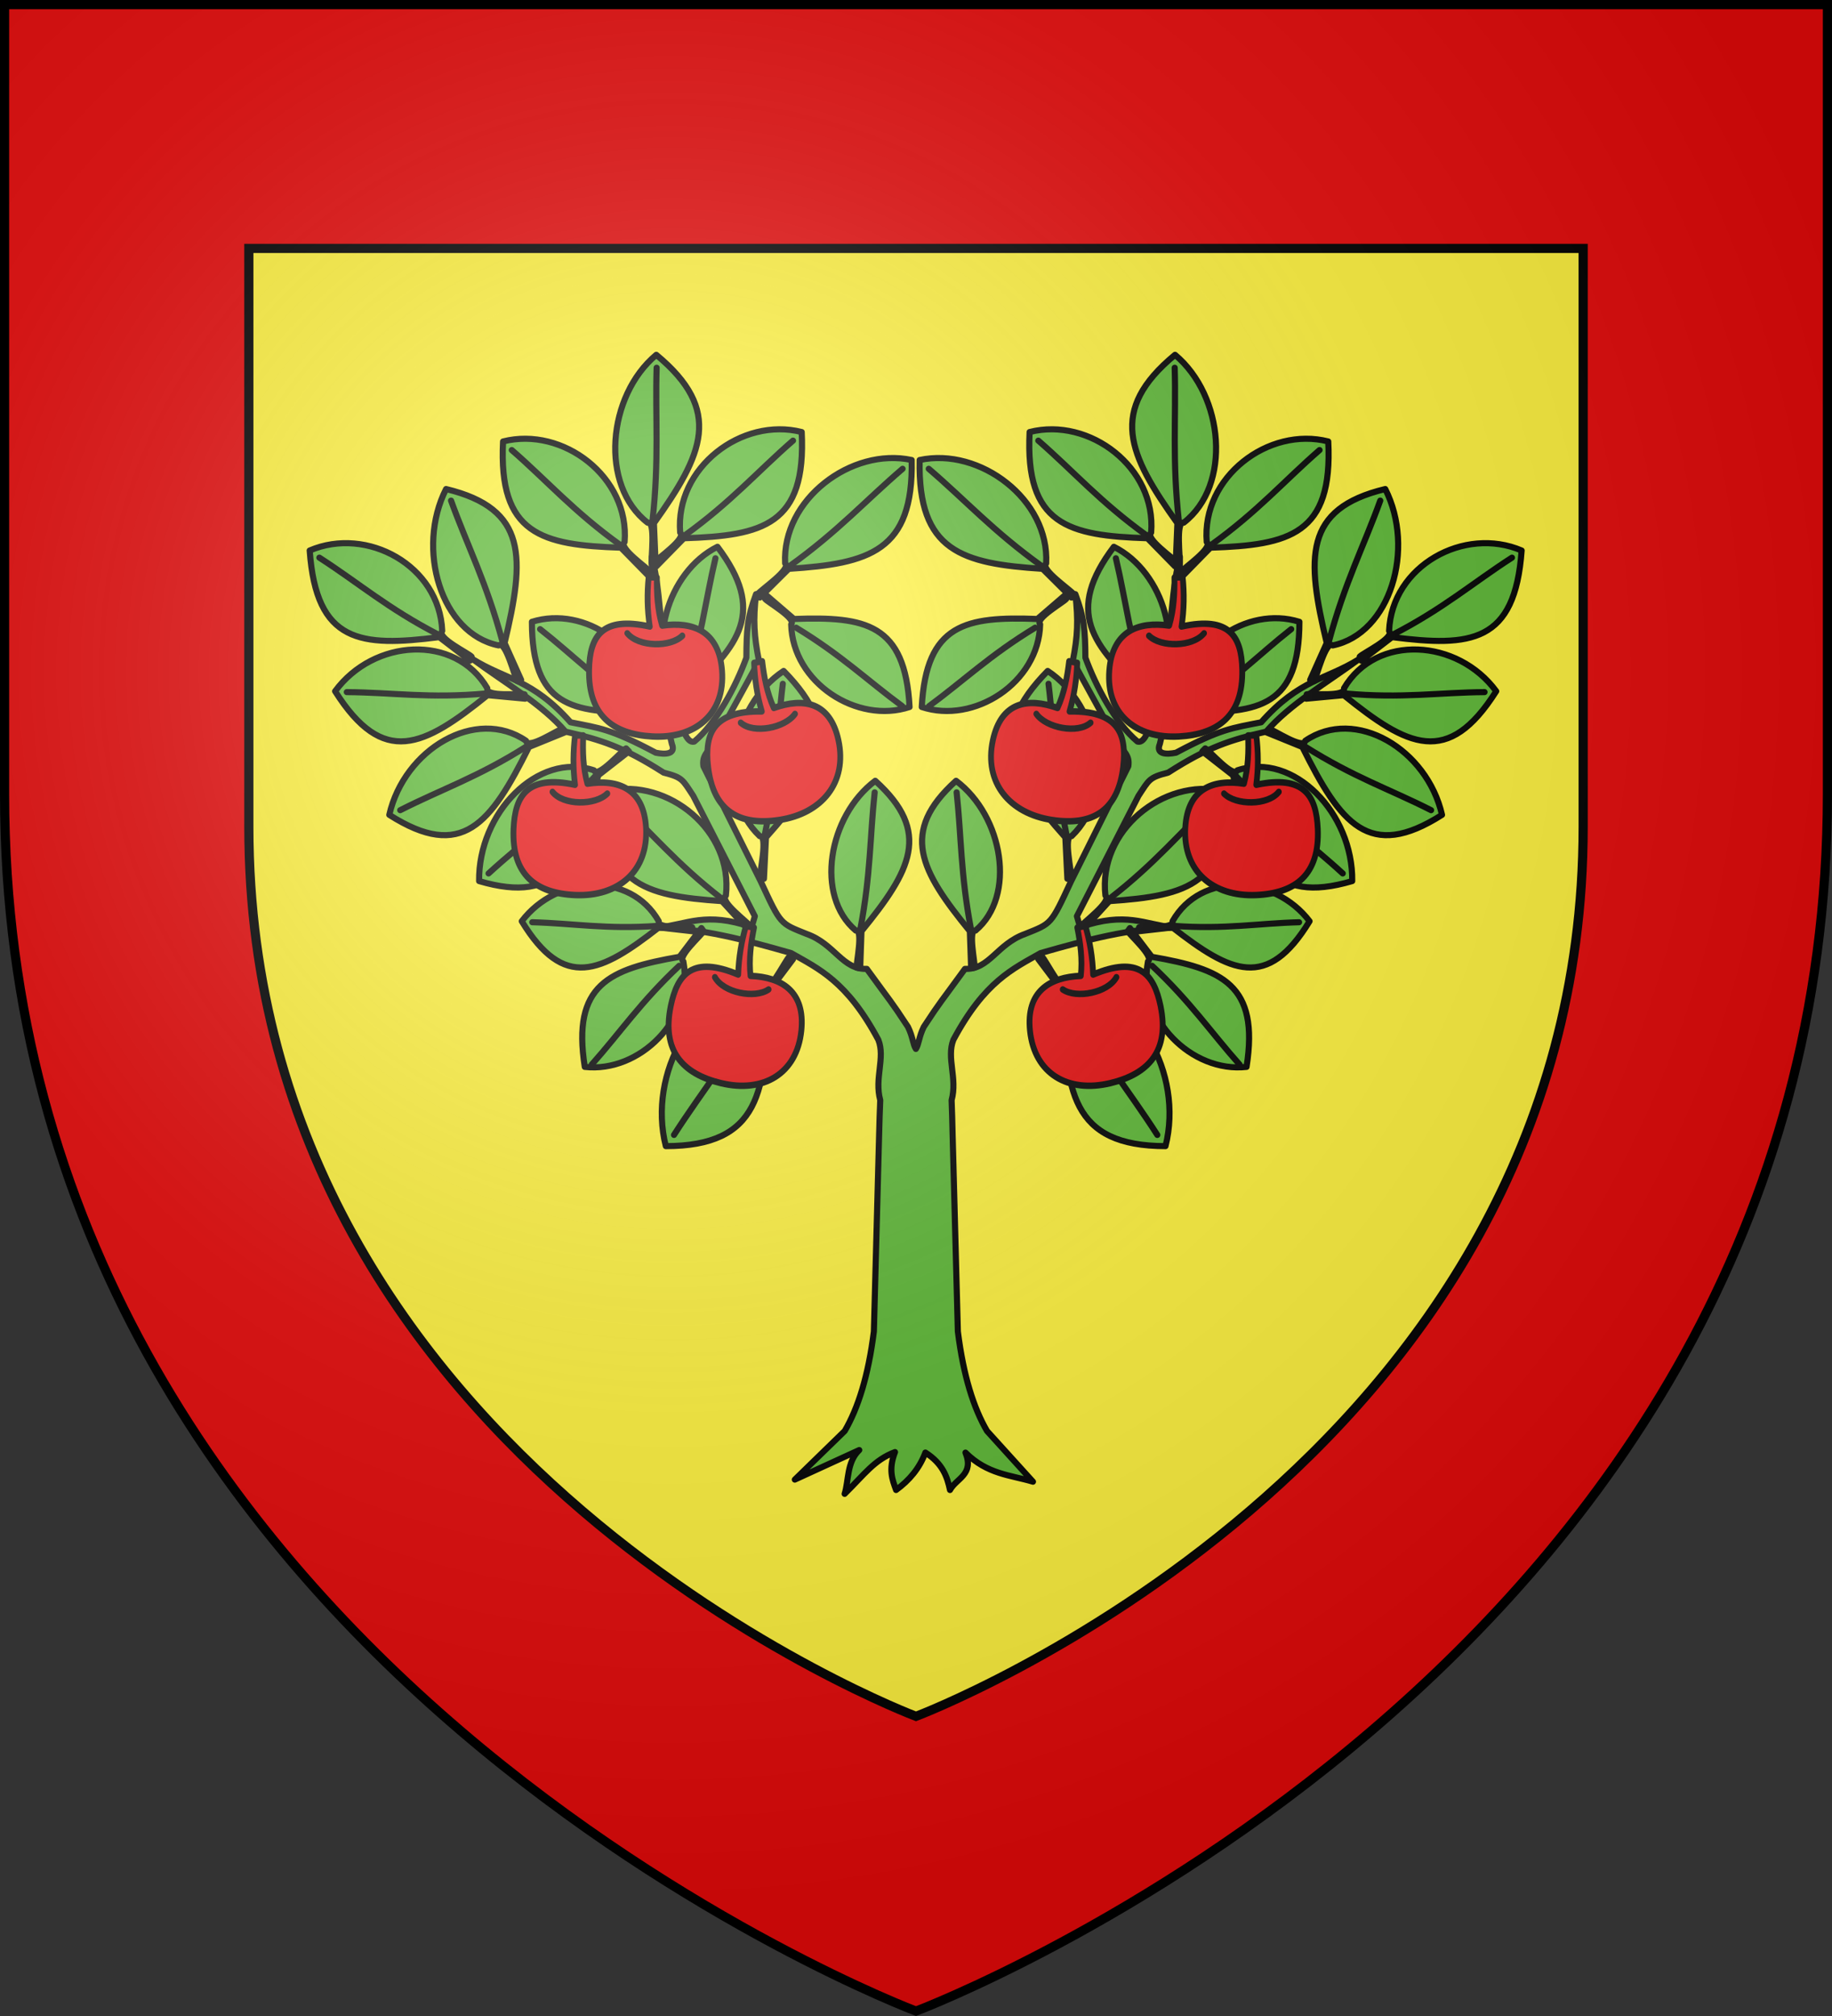
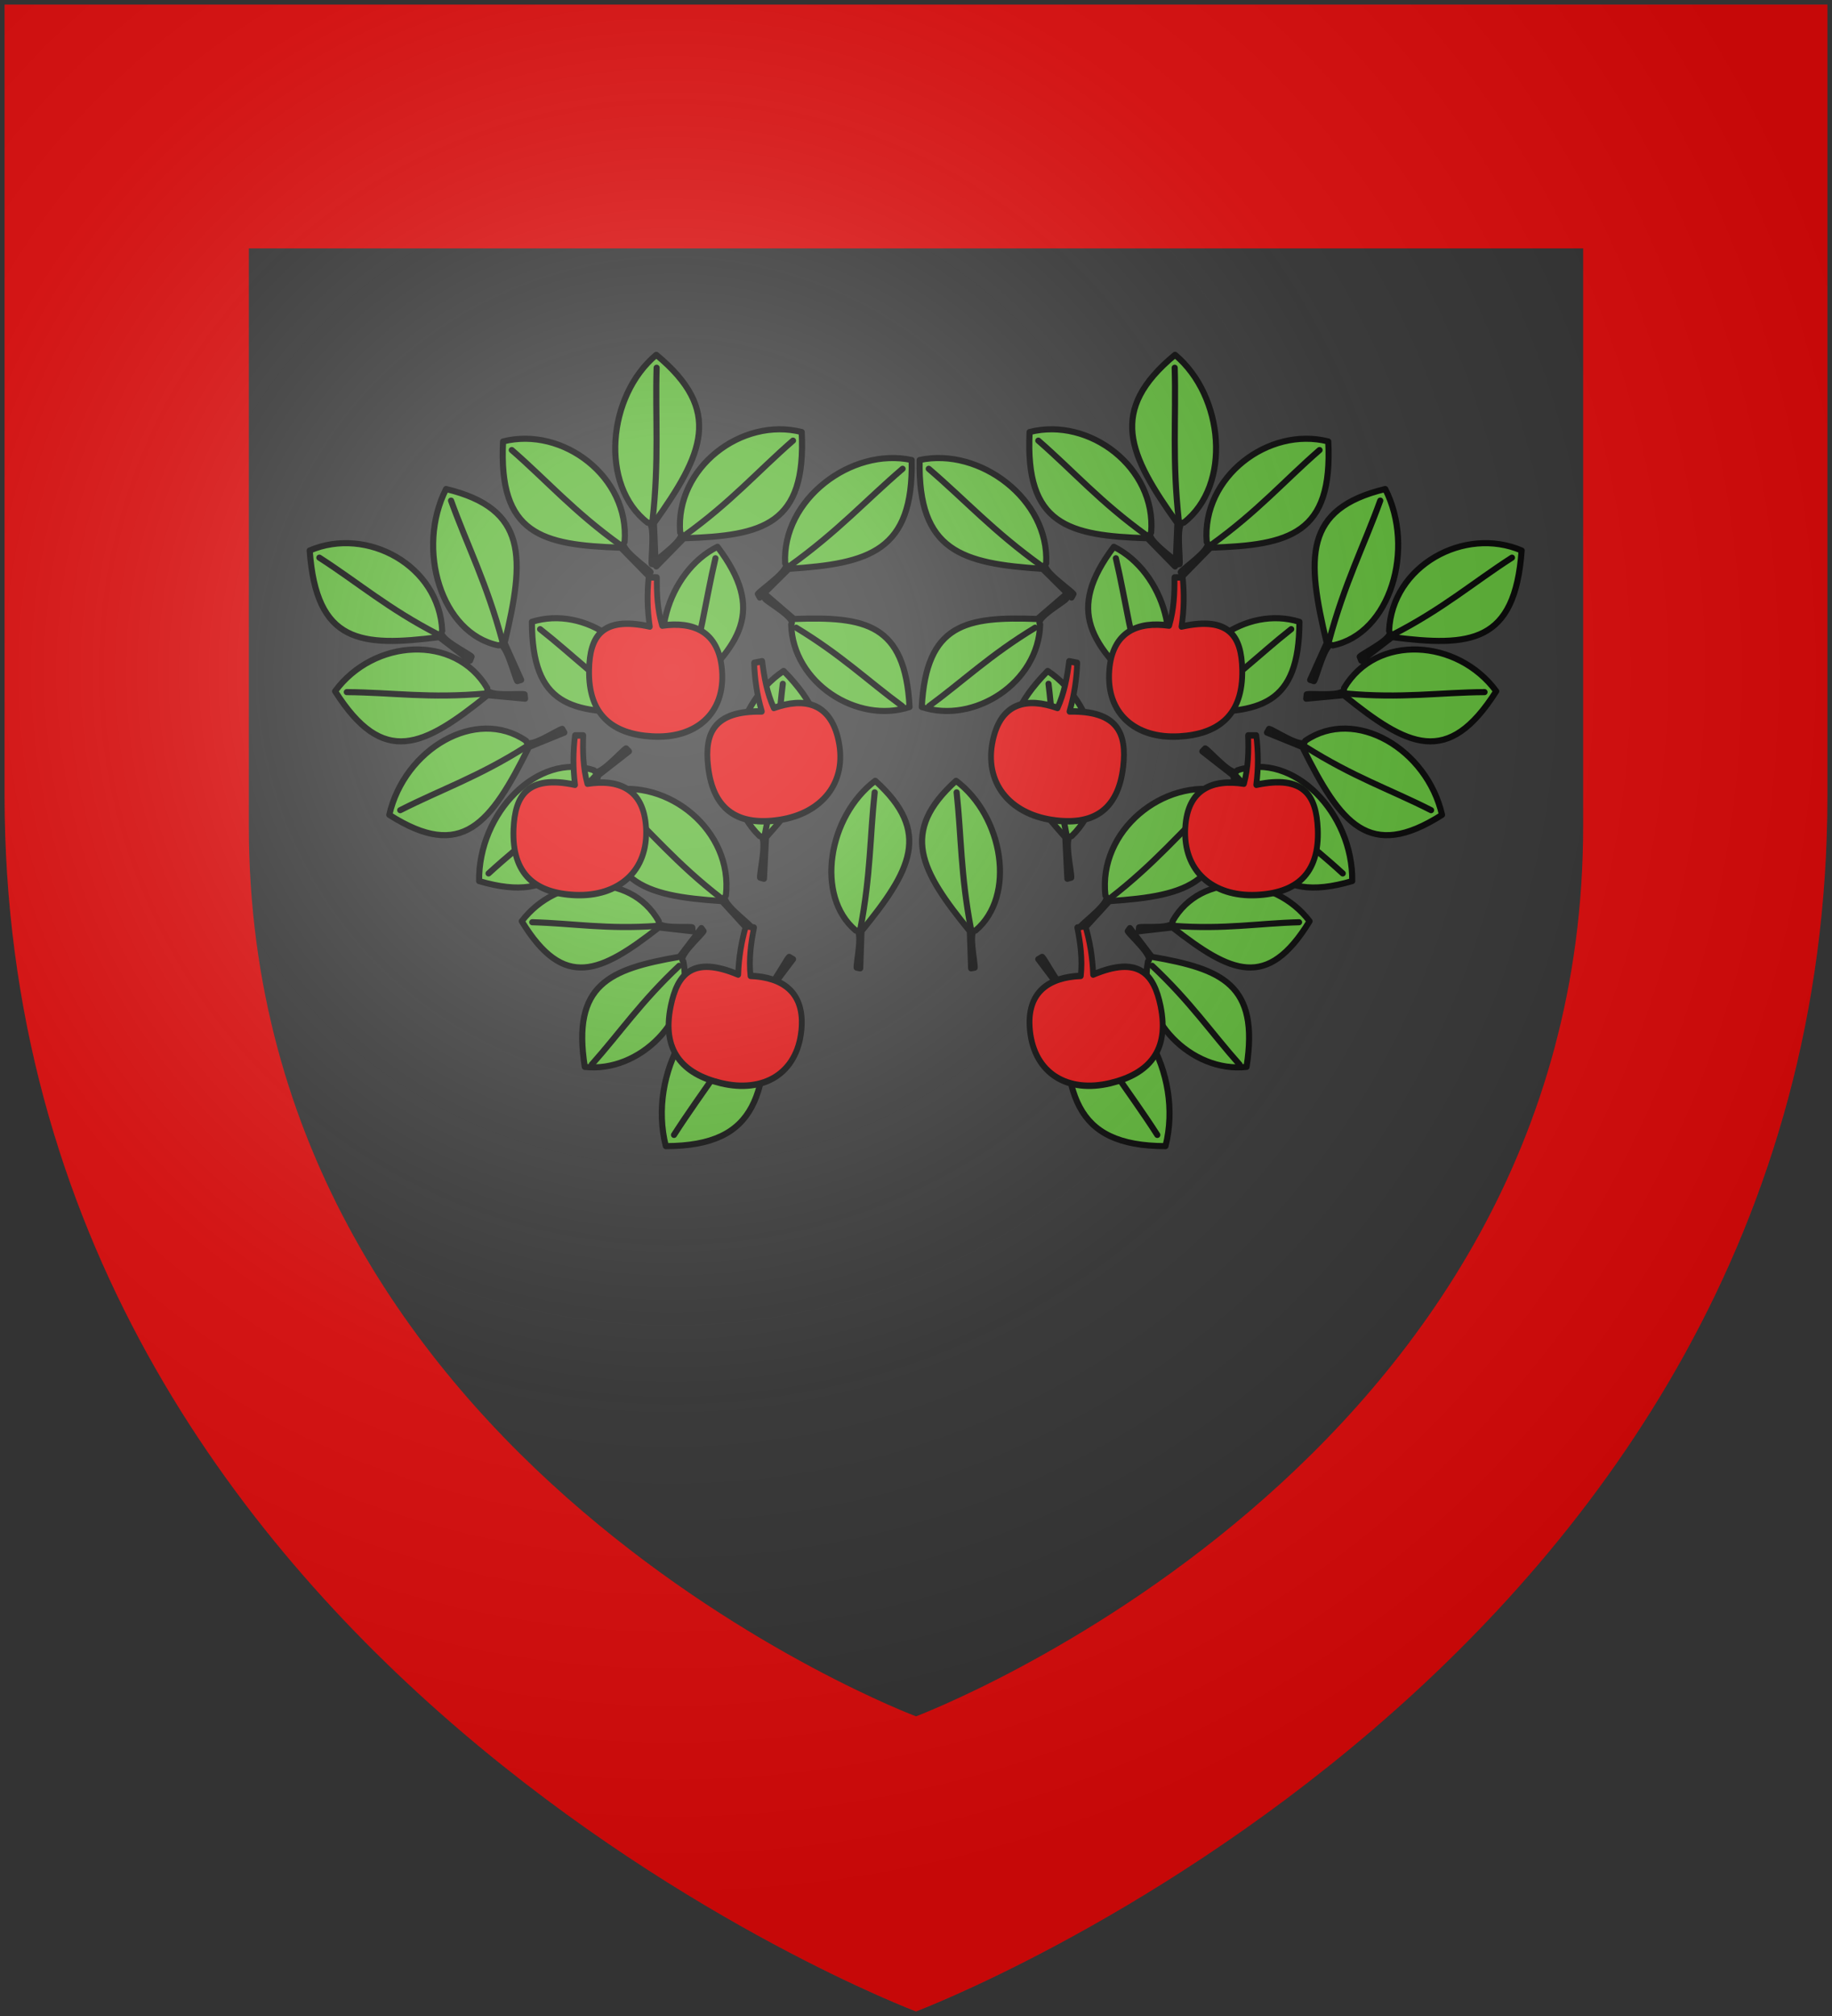
<svg xmlns="http://www.w3.org/2000/svg" xmlns:xlink="http://www.w3.org/1999/xlink" height="660" viewBox="-300 -300 600 660" width="600">
  <rect x="-300" y="-300" width="600" height="660" fill="#333333" stroke="none" />
  <radialGradient id="a" cx="-80" cy="-80" gradientTransform="matrix(1 0 0 1 0 -.05)" gradientUnits="userSpaceOnUse" r="405">
    <stop offset="0" stop-color="#fff" stop-opacity=".31" />
    <stop offset=".19" stop-color="#fff" stop-opacity=".25" />
    <stop offset=".6" stop-color="#6b6b6b" stop-opacity=".125" />
    <stop offset="1" stop-opacity=".125" />
  </radialGradient>
-   <path d="m-298.5-298.5h597v258.543c0 286.248-298.5 398.457-298.5 398.457s-298.5-112.209-298.5-398.457z" fill="#fcef3c" />
  <g transform="translate(-300 -300)">
    <path d="m0 0v258.818c0 285.745 298.5 398.182 298.5 398.182s298.5-112.436 298.5-398.182v-258.818zm80 79.828h437v189.113c0 209.486-218.5 291.455-218.5 291.455s-218.5-81.969-218.5-291.455z" fill="#e20909" fill-rule="evenodd" transform="translate(1.5 1.5)" />
-     <path d="m81.5 81.328v189.318c0 209.017 218.5 291.251 218.5 291.251s218.5-82.234 218.5-291.251v-189.318z" fill="none" stroke="#000" stroke-width="3" />
  </g>
  <g stroke="#000" stroke-linecap="round" stroke-linejoin="round" stroke-width="1.247" transform="matrix(1.603 0 0 1.604 -797.984 -2.771)">
-     <path d="m443.836-71.66.096 21.388 4.001 16.817c.874 2.109-1.321 2.187-3.302 1.78-9.221-4.908-11.52-5.031-17.402-6.207-7.789-8.793-13.348-8.738-19.933-12.847 6.548 4.822 14.14 9.203 18.897 14.748 7.328 1.7 11.875 3.139 20.054 8.373 3.898.996 3.852 1.416 6.05 4.74l12.582 24.564-.651 2.237c-9.457-3.233-12.953-.601-19.306.12 8.807.021 18.072 2.508 27.381 5.173 5.599 3.2 11.385 5.714 17.812 17.707 1.451 3.69-.839 7.822.386 12.318-.109 2.323-.161 4.542-.217 6.568l-1.085 40.636c-1.139 9.108-3.238 15.66-5.953 20.306l-10.199 9.926 13.165-6.029c-2.597 2.479-2.126 6.285-2.987 8.937 4.078-4.002 6.031-6.915 10.293-8.528-1.379 3.546-.554 5.626.219 7.74 2.678-1.951 4.781-4.404 5.987-7.641 3.538 2.258 4.45 4.925 5.028 7.643 1.279-2.39 4.986-3.123 3.163-7.632 4.46 4.442 9.162 4.56 13.792 5.938l-9.394-10.355c-2.715-4.646-4.815-11.198-5.953-20.306l-1.085-40.636c-.056-2.026-.084-4.245-.193-6.568 1.224-4.496-1.089-8.628.362-12.318 6.427-11.993 12.213-14.508 17.812-17.707 9.308-2.665 18.573-5.152 27.381-5.173-6.354-.721-9.849-3.353-19.306-.12l-.651-2.237 12.582-24.564c2.197-3.324 2.151-3.744 6.05-4.74 8.178-5.234 12.726-6.673 20.053-8.373 4.757-5.545 12.349-9.926 18.897-14.748-6.585 4.11-12.144 4.054-19.933 12.847-5.882 1.176-8.181 1.299-17.402 6.207-1.981.406-4.176.329-3.302-1.78l4.001-16.817.096-21.388c-2.617 10.043-.916 21.007-6.435 28.774l-.024 6.712c-.704 1.79-1.432 2.438-2.193 2.237-4.554-3.812-8.489-11.222-10.653-17.13-.041-5.714-.249-8.164-2.049-12.968.596 5.377.48 8.537-.53 13.641l8.798 16.023c1.696 2.717 2.869 3.159 2.555 5.461l-11.714 23.506c-4.154 8.941-3.946 8.532-9.4 10.73-5.736 2.041-7.264 7.311-12.268 7.121-5.125 7.069-4.724 6.228-8.412 11.837-1.022 2.091-1.011 3.587-1.615 4.499-.604-.912-.593-2.408-1.615-4.499-3.688-5.609-3.287-4.767-8.412-11.837-5.004.189-6.533-5.081-12.268-7.121-5.454-2.198-5.246-1.79-9.4-10.73l-11.714-23.506c-.315-2.302.859-2.744 2.555-5.461l8.798-16.023c-1.011-5.105-1.199-8.264-.603-13.641-1.8 4.804-1.936 7.254-1.976 12.968-2.164 5.908-6.099 13.318-10.653 17.13-.761.201-1.489-.448-2.193-2.237l-.024-6.712c-5.519-7.767-3.819-18.732-6.435-28.774z" style="fill:#5ab532;fill-rule:evenodd;stroke:#000;stroke-width:1.247;stroke-linecap:round;stroke-linejoin:round" />
    <g id="b" fill="#fcef3c" stroke="#000" stroke-linecap="round" stroke-linejoin="round" stroke-width="2.001" transform="matrix(.624 0 0 .623 -109.972 -134.266)">
      <path d="m971.898 149.702c-1.466-27.357-14.494-29.705-37.853-28.838l-8.965-7.724-.488 1.147c.867 1.091 10.329 6.455 8.542 8.326.46 19.181 21.686 32.786 38.764 27.089zm.693-80.916c.619 29.91-13.866 33.941-40.26 35.649l-9.461 9.415-.645-1.192c.886-1.285 11.103-8.19 8.934-10.022-1.074-20.907 21.714-38.107 41.432-33.851zm-41.928 69.1c20.295 20.672 12.381 34.083-5.777 54.538l-.669 13.549-1.263-.371c-.205-1.553 2.682-13.882-.118-13.593-14.654-13.982-9.409-42.749 7.827-54.123zm5.917-78.272c1.545 30.391-12.611 33.98-38.581 34.798l-9.034 9.231-.674-1.233c.834-1.274 10.692-7.931 8.495-9.865-1.712-21.265 20.219-37.938 39.793-32.931zm-47.612-25.294c21.975 18.221 15.354 32.561-.775 55.161l.566 13.612-1.284-.22c-.344-1.527 1.397-14.185-1.35-13.562-15.782-12.214-13.196-41.572 2.843-54.991zm-50.169 28.385c-1.545 30.391 12.611 33.98 38.581 34.798l9.034 9.231.674-1.233c-.834-1.274-10.692-7.931-8.495-9.865 1.712-21.265-20.219-37.938-39.793-32.931zm70.201 34.506c15.887 21.074 7.528 32.204-10.613 48.445l-1.958 12.128-1.081-.487c-.025-1.424 3.774-12.185 1.265-12.262-11.566-14.365-4.022-39.654 12.386-47.824zm-60.758 24.58c.038 27.474 12.89 30.038 36.195 29.542l8.526 7.894.546-1.143c-.806-1.109-9.95-6.643-8.073-8.491.538-19.254-19.891-33.245-37.193-27.802zm112.422 52.08c18.62 16.81 11.641 29.466-4.508 49.275l-.427 12.178-1.146-.227c-.205-1.373 2.243-12.643-.285-12.152-13.433-11.293-9.067-37.466 6.367-49.073zm-87.527 3.307c-2.606 30.318 11.416 34.399 37.342 36.121l8.706 9.54.716-1.208c-.788-1.302-10.408-8.298-8.145-10.155 2.454-21.192-18.881-38.619-38.618-34.298zm-52.998-98.888c26.766 6.461 25.846 22.52 19.163 50.441l5.425 12.1-1.26.39c-.866-1.229-3.827-13.521-6.128-11.695-18.908-3.848-27.109-31.692-17.201-51.236zm-44.652 20.14c2.178 30.36 16.626 31.677 42.427 28.378l10.066 7.718.516-1.328c-.98-1.13-11.548-6.167-9.611-8.431-.9-21.343-24.638-34.395-43.399-26.336zm8.323 46.1c15.815 24.979 28.985 18.225 49.912 1.294l12.294 1.156-.16-1.427c-1.371-.439-12.872.99-12.225-2.02-10.569-17.905-37.199-16.193-49.821.997zm17.742 40.502c23.848 15.222 33.211 2.926 45.728-22.232l11.582-4.717-.688-1.218c-1.409.245-11.288 6.933-11.849 3.902-16.399-11.271-39.882 2.768-44.773 24.265zm29.404 21.695c26.586 7.855 32.762-6.711 38.984-34.607l10.087-7.883-.949-.979c-1.304.641-9.287 9.939-10.535 7.172-18.469-6.178-37.877 14.127-37.587 36.296zm13.966 13.155c13.878 22.753 25.824 16.905 44.895 2.034l11.046 1.254-.124-1.287c-1.227-.419-11.597.667-10.972-2.03-9.257-16.296-33.245-15.22-44.846.029zm47.172 73.684c30.569-.053 33.422-17.657 32.87-49.581l8.783-11.679-1.272-.748c-1.234 1.105-7.391 13.63-9.448 11.059-21.423-.737-36.99 27.247-30.934 50.949zm-26.537-25.961c-4.262-27.064 7.993-32.065 31.022-36.067l7.161-9.417.716 1.021c-.621 1.247-8.759 8.459-6.622 9.918 3.543 18.858-14.386 36.572-32.277 34.545z" style="fill:#5ab532;fill-rule:evenodd;stroke:#000;stroke-width:2.001;stroke-linecap:round;stroke-linejoin:round" />
      <path d="m934.76 123.717c14.786 8.964 23.399 17.353 34.762 25.712m-36.948-45.868c15.917-11.424 24.927-21.522 37.036-31.899m-45.127 119.968c4.055-19.676 3.942-33.378 5.909-49.539m-32.181-48.558c15.337-11.046 23.905-20.986 35.52-31.102m-46.009 26.306c2.232-20.136.877-33.808 1.359-50.184m-11.912 58.071c-15.337-11.046-23.905-20.986-35.52-31.102m56.463 79.371c5.574-17.24 6.855-29.6 10.225-43.925m-24.13 49.583c-14.258-9.231-22.399-17.786-33.279-26.356m104.854 98.274c3.409-17.941 3.127-30.191 4.693-44.813m-50.176 34.758c-14.941-11.574-23.157-21.806-34.411-32.321m-37.286-51.821c-5.204-19.307-11.376-31.099-16.833-46.189m-4.17 43.889c-16.526-8.52-26.218-17.013-38.947-25.2m54.411 44.505c-18.279 1.68-30.603-.349-45.428-.455m58.838 17.792c-15.927 10.094-27.869 14.034-41.345 20.89m63.988-11.331c-13.029 14.324-23.645 21.559-35.063 32.051m55.178 17.189c-16.472 1.193-27.533-.848-40.872-1.201m75.734 24.093c-10.271 19.531-19.79 30.683-29.325 45.587m1.706-55.412c-12.596 11.838-19.275 21.832-28.649 32.367" style="fill:#fcef3c;fill-rule:evenodd;stroke:#000;stroke-width:2.001;stroke-linecap:round;stroke-linejoin:round" />
      <use fill="#fcef3c" height="660" stroke="#000" stroke-linecap="round" stroke-linejoin="round" stroke-width="2.001" transform="matrix(.985 -.193 .157 .985 -76.95 118.13)" width="600" xlink:href="#c" />
      <g id="c" fill="#fcef3c" stroke="#000" stroke-linecap="round" stroke-linejoin="round" stroke-width="1.191" transform="matrix(1.57 .307 -.277 1.743 1683.669 -140.639)">
        <path d="m-437.246 284.746c-.401 2.964-.456 5.998 0 9.134-9.771-1.868-12.336 1.978-12.632 8.162-.402 8.416 4.533 11.924 12.632 12.243 8.89.35 15.066-4.412 14.575-12.437-.445-7.27-5.689-9.056-12.043-8.17-.889-2.977-.974-5.954-.842-8.931z" fill="#e20909" stroke="#000" stroke-linecap="round" stroke-linejoin="round" stroke-width="1.191" />
-         <path d="m-441.878 295.188c2.239 2.547 8.807 2.53 11.258.322" fill="none" stroke="#000" stroke-linecap="round" stroke-linejoin="round" stroke-width="1.191" />
      </g>
      <use fill="#fcef3c" height="660" stroke="#000" stroke-linecap="round" stroke-linejoin="round" stroke-width="2.001" transform="matrix(.94 -.379 .308 .94 -10.424 275.116)" width="600" xlink:href="#c" />
      <use height="100%" stroke="#000" stroke-linecap="round" stroke-linejoin="round" stroke-width="2.001" transform="matrix(.984 -.18 .18 .984 -57.02 54.62)" width="100%" xlink:href="#c" />
    </g>
    <use fill="#fcef3c" height="100%" stroke="#000" stroke-linecap="round" stroke-linejoin="round" stroke-width="1.247" transform="matrix(-1 0 0 1 995.474 -0)" width="100%" xlink:href="#b" />
  </g>
  <path d="m-298.5-298.5h597v258.5c0 286.2-298.5 398.39-298.5 398.39s-298.5-112.19-298.5-398.39z" fill="url(#a)" height="100%" stroke-width="1" transform="matrix(1 0 0 1 0 .05)" width="100%" />
-   <path d="m-298.5-298.5h597v258.503c0 286.203-298.5 398.395-298.5 398.395s-298.5-112.191-298.5-398.395z" fill="none" stroke="#000" stroke-width="3" />
</svg>